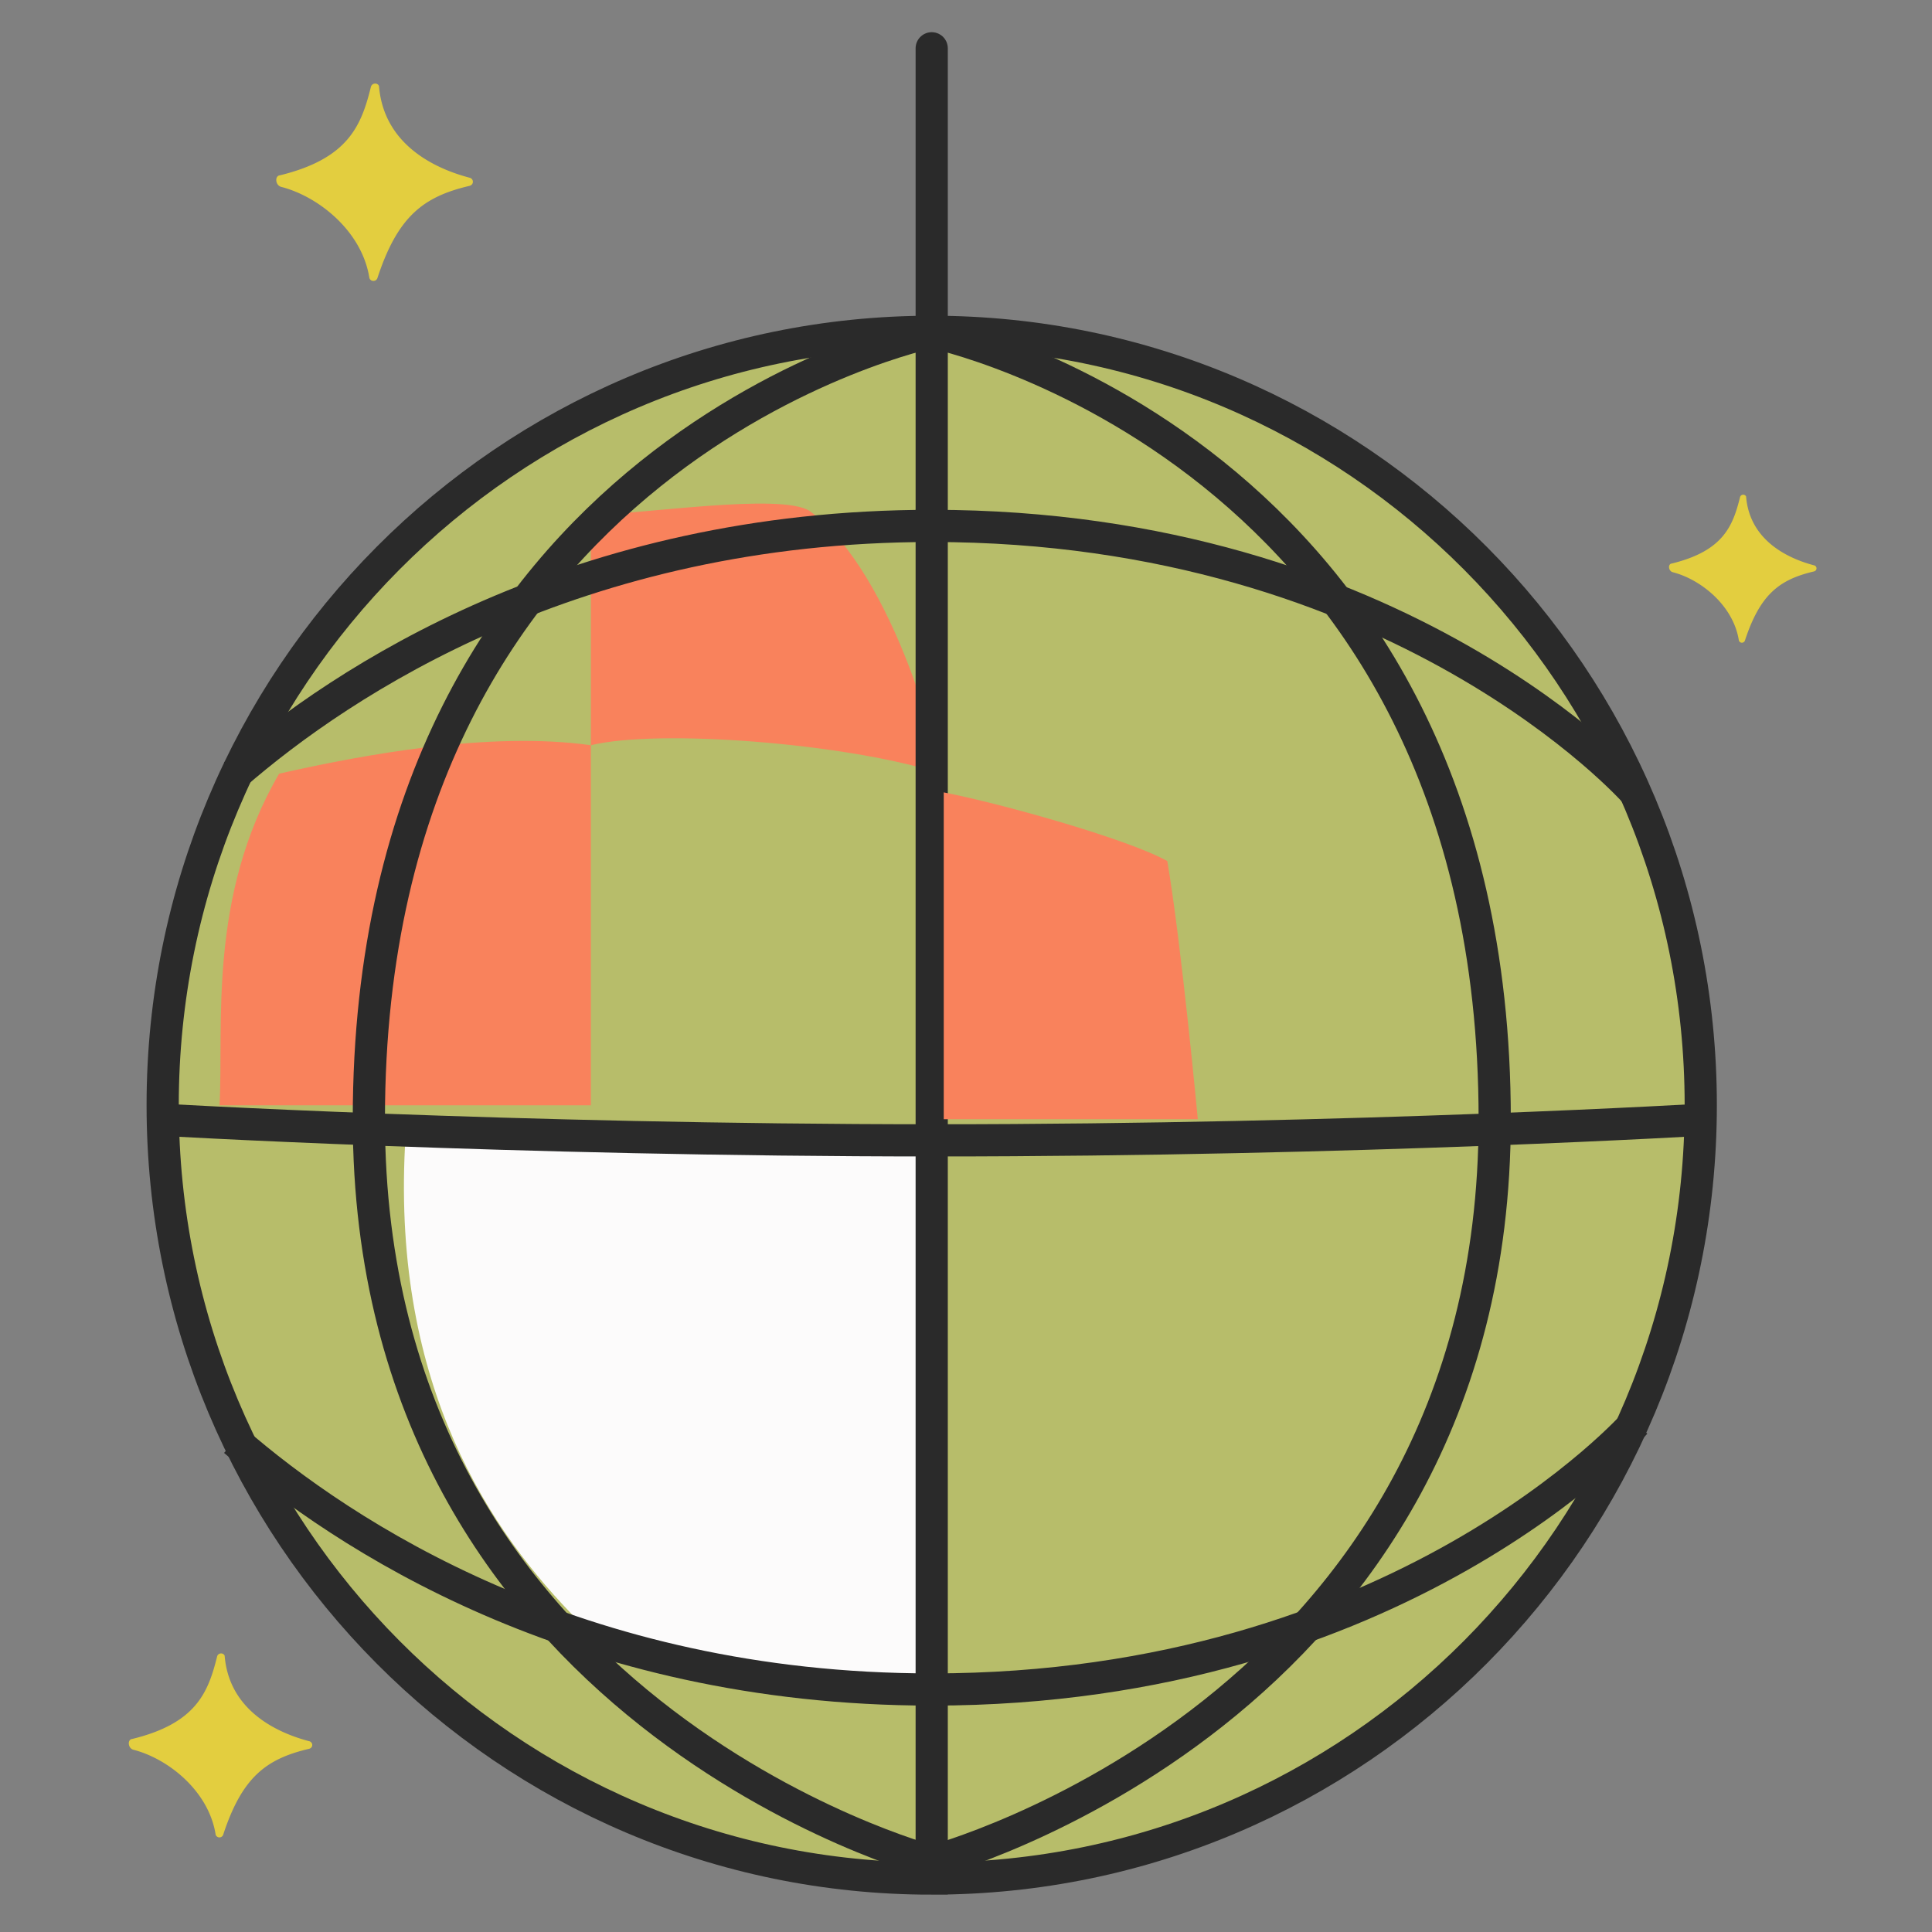
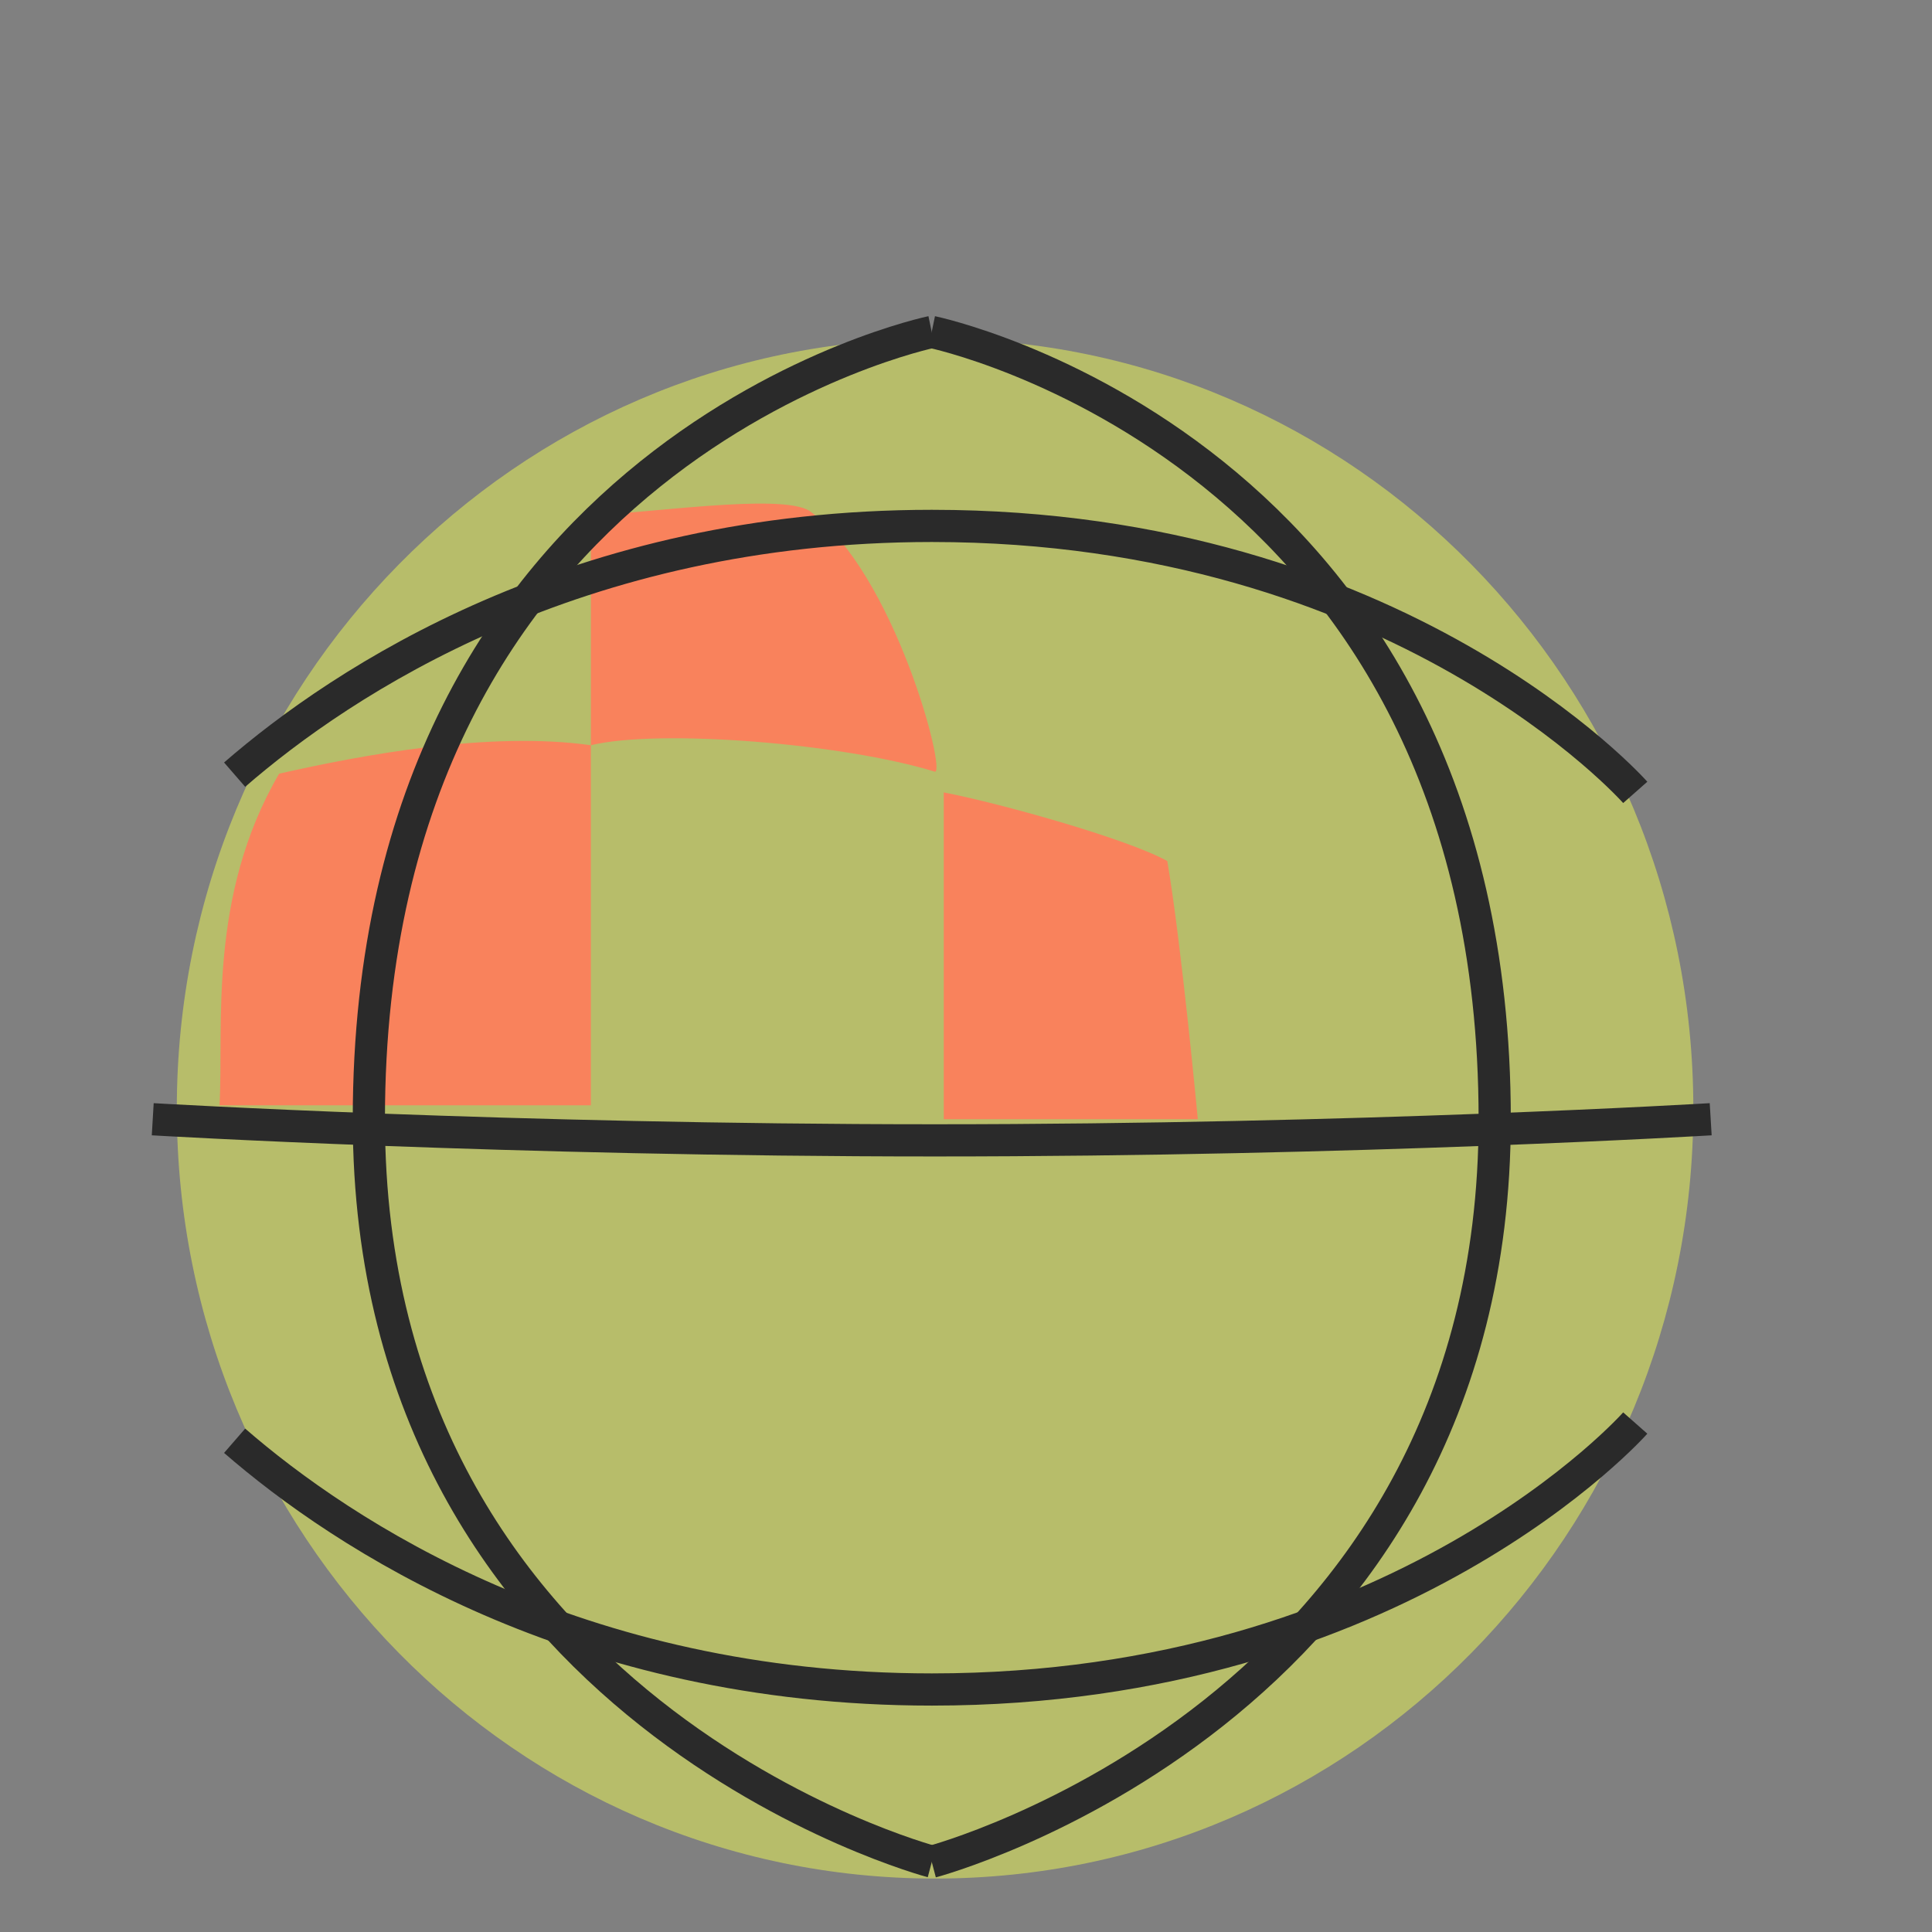
<svg xmlns="http://www.w3.org/2000/svg" width="120" height="120" fill="none">
  <rect width="100%" height="100%" fill="#808080" stroke="none" />
  <path d="M58.08 116.68c26.01 0 47.096-21.409 47.096-47.817 0-26.409-21.086-47.817-47.097-47.817-26.01 0-47.097 21.408-47.097 47.817 0 26.408 21.086 47.817 47.097 47.817z" fill="#B7BD6A" />
-   <path d="M25.163 71.198c3.79 0 32.264.515 32.264.515v33.234c-1.904 0-18.275-1.023-21.475-4.241C30.44 95.163 24.39 86.14 25.154 71.198h.009z" fill="#FCFBFB" />
  <path d="M17.338 48.054c5.19-1.172 13.085-2.65 19.362-1.766v22.365H13.634c.27-4.879-.757-12.958 3.704-20.6zM36.7 31.966c3.104 0 11.807-1.381 13.589-.227 5.26 3.83 8.494 16.236 7.781 16.193-5.694-1.758-17.127-2.676-21.37-1.644V31.966z" fill="#F9825C" />
-   <path d="M57.87 116.68c26.38 0 47.767-21.507 47.767-48.036S84.251 20.61 57.87 20.61c-26.38 0-47.766 21.506-47.766 48.035 0 26.53 21.386 48.036 47.766 48.036z" stroke="#2A2A2A" stroke-width="2" stroke-miterlimit="10" />
-   <path d="M57.87 114.931V3" stroke="#2A2A2A" stroke-width="2" stroke-miterlimit="10" stroke-linecap="round" />
  <path d="M9.487 69.518s22.17 1.312 48.575 1.312c26.404 0 48.192-1.312 48.192-1.312" stroke="#2A2A2A" stroke-width="2" stroke-miterlimit="10" />
  <path d="M57.87 20.618s-34.96 7.23-34.96 48.9c0 36.871 34.97 46.113 34.97 46.113" stroke="#2A2A2A" stroke-width="2" stroke-miterlimit="10" />
  <path d="M57.87 20.618s34.969 7.23 34.969 48.91c0 36.87-34.968 46.112-34.968 46.112" stroke="#2A2A2A" stroke-width="2" stroke-miterlimit="10" />
  <path d="M14.573 48.115c6.686-5.805 21.197-15.45 43.306-15.45 29.083 0 43.689 16.552 43.689 16.552M14.573 89.488c6.686 5.806 21.197 15.45 43.306 15.45 29.083 0 43.689-16.551 43.689-16.551" stroke="#2A2A2A" stroke-width="2" stroke-miterlimit="10" />
-   <path d="M23.04 5.39c.064-.24.403-.272.5-.049.29 3.598 3.39 5.117 5.668 5.708.242.112.21.432-.049.496-2.858.671-4.456 1.886-5.716 5.723-.08.24-.42.24-.5 0-.453-2.91-3.165-5.068-5.475-5.66-.37-.095-.42-.687-.08-.719 4.247-1.039 5.054-3.085 5.651-5.5zm85.037 25.487c.049-.18.303-.204.376-.036.218 2.697 2.543 3.837 4.25 4.28.182.084.158.324-.036.372-2.143.504-3.342 1.415-4.287 4.293a.198.198 0 01-.375 0c-.34-2.183-2.374-3.801-4.106-4.245-.278-.072-.315-.516-.06-.54 3.185-.779 3.79-2.314 4.238-4.124zm-94.591 72.006c.06-.224.376-.254.467-.045.27 3.354 3.163 4.77 5.288 5.321.226.105.195.403-.046.463-2.666.626-4.158 1.758-5.333 5.336a.247.247 0 01-.467 0c-.421-2.713-2.952-4.725-5.107-5.277-.346-.089-.391-.641-.075-.671 3.962-.969 4.715-2.876 5.273-5.127z" fill="#E3CE3F" />
-   <path d="M58.618 49.217c3.8.743 11.546 2.946 13.885 4.266.878 5.141 1.895 16.035 1.895 16.035h-15.78V49.217z" fill="#F9825C" />
+   <path d="M58.618 49.217c3.8.743 11.546 2.946 13.885 4.266.878 5.141 1.895 16.035 1.895 16.035h-15.78z" fill="#F9825C" />
</svg>